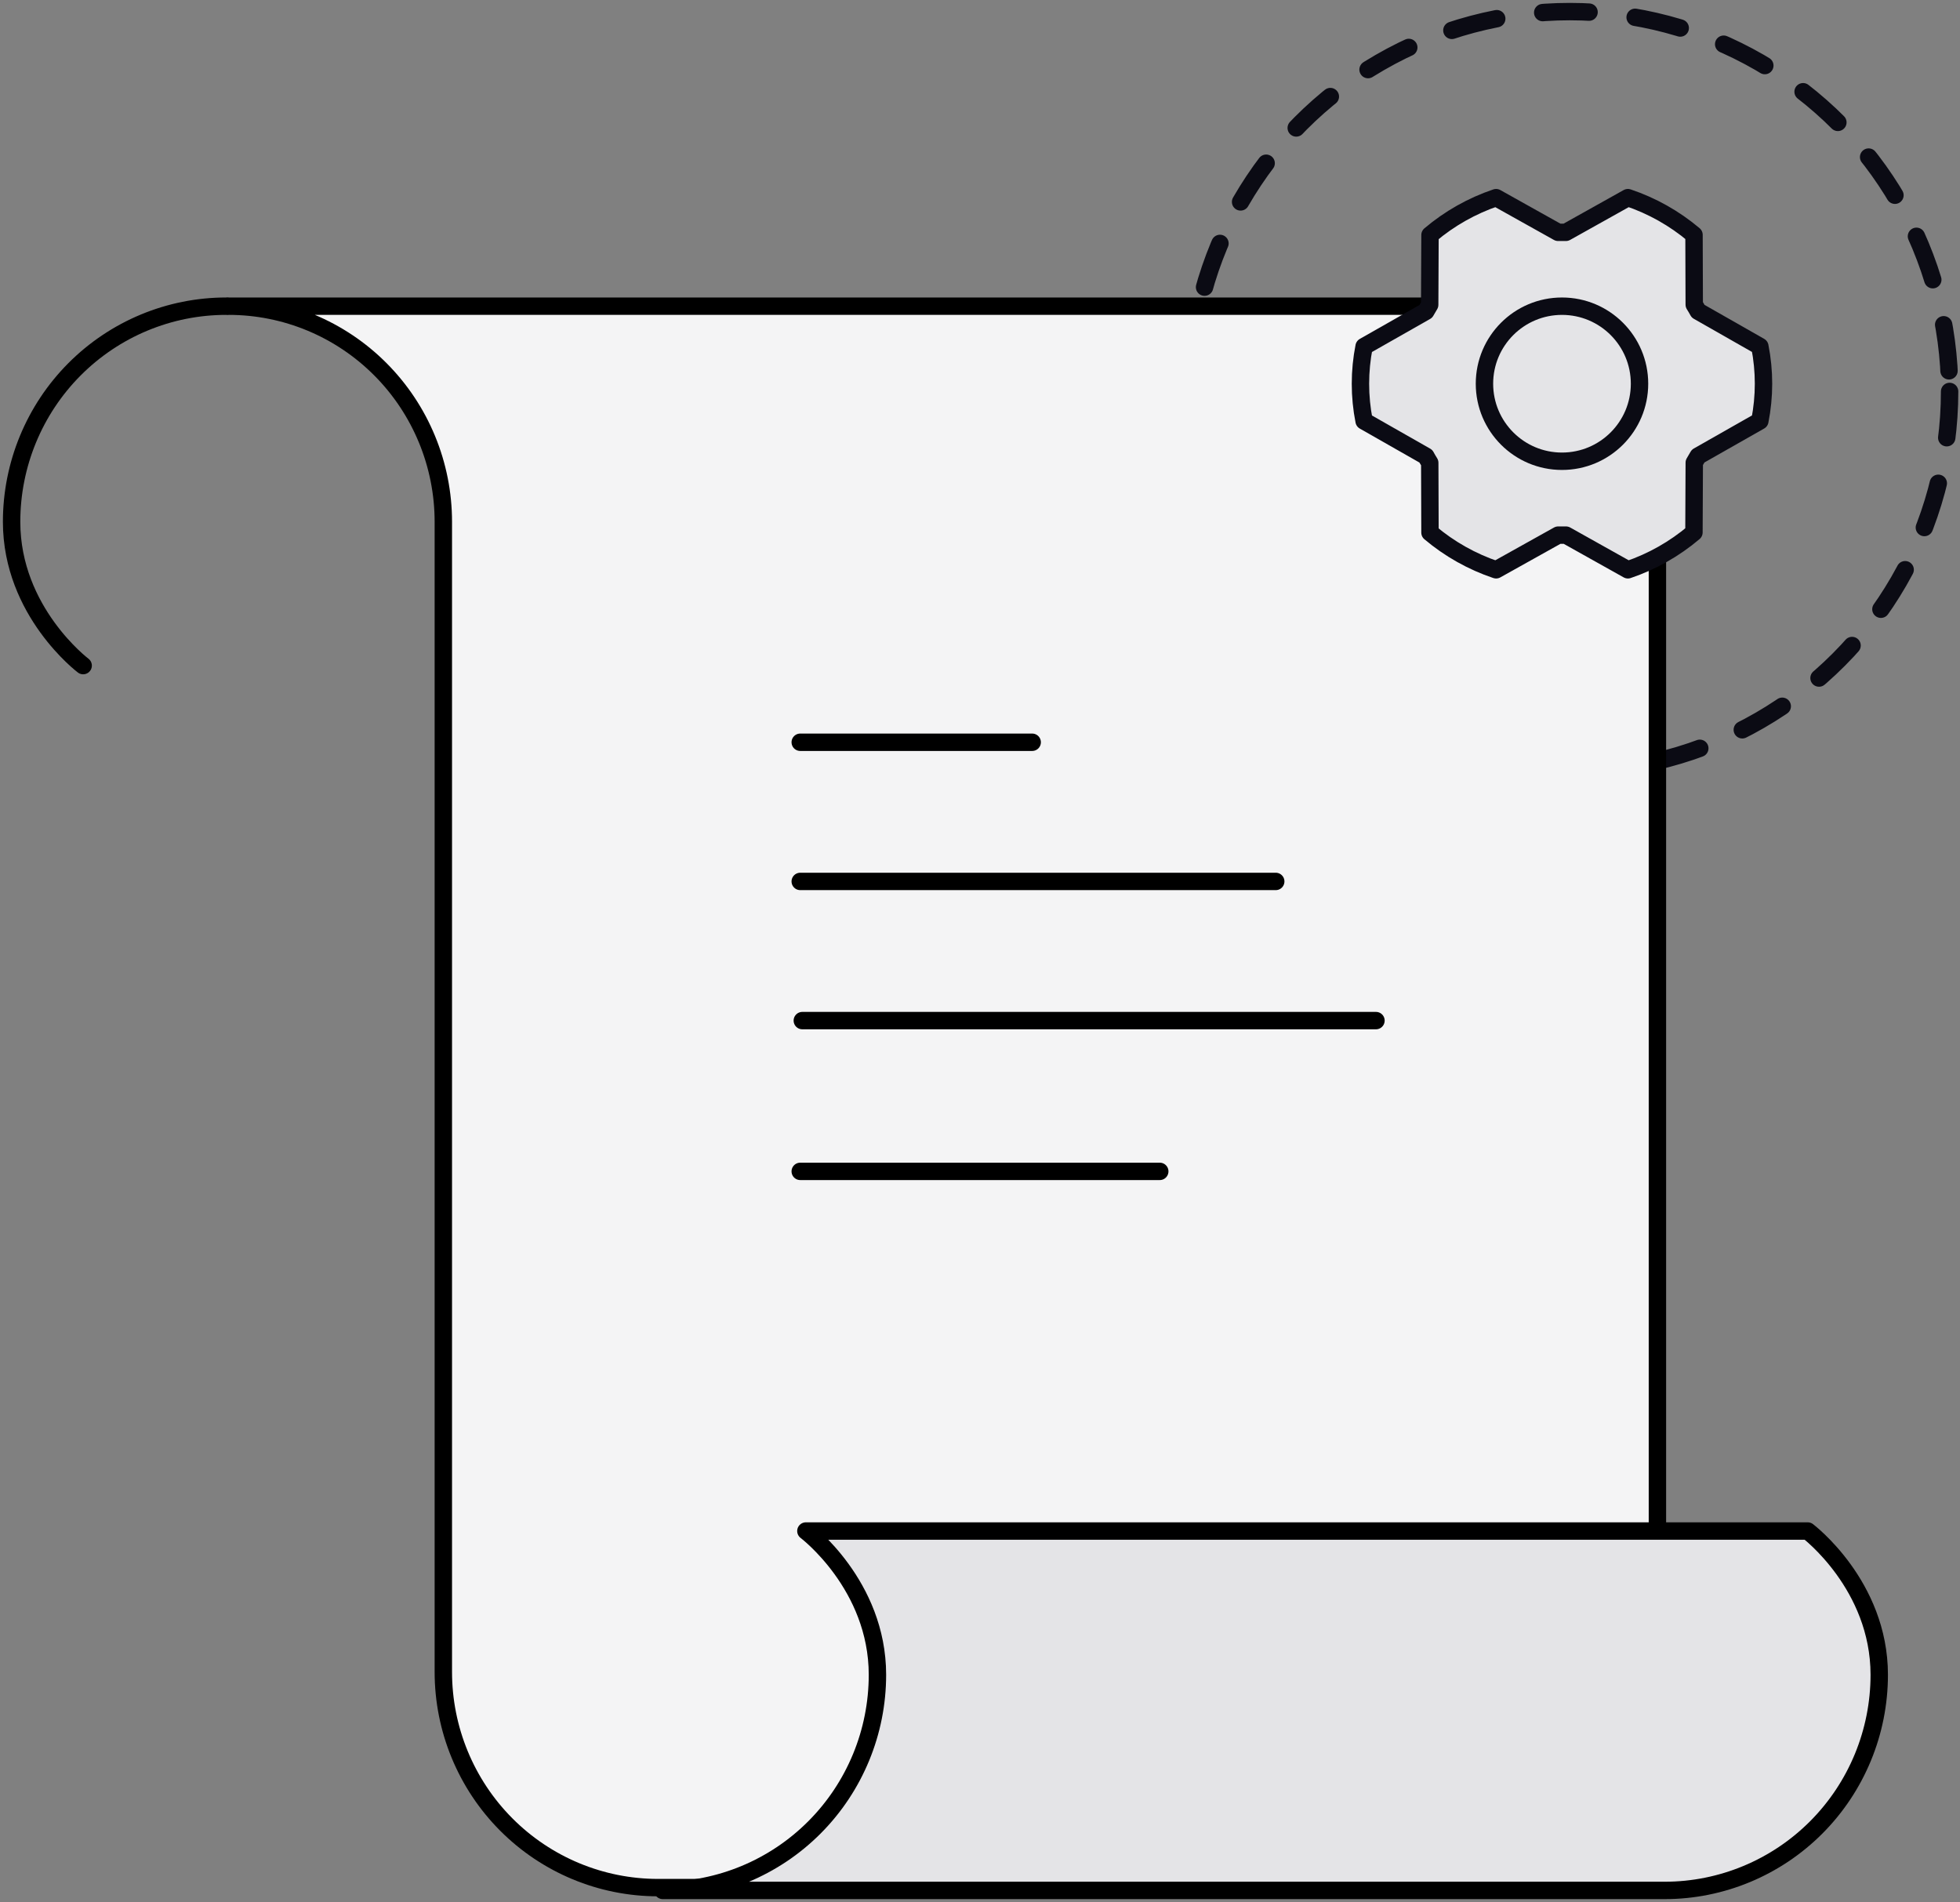
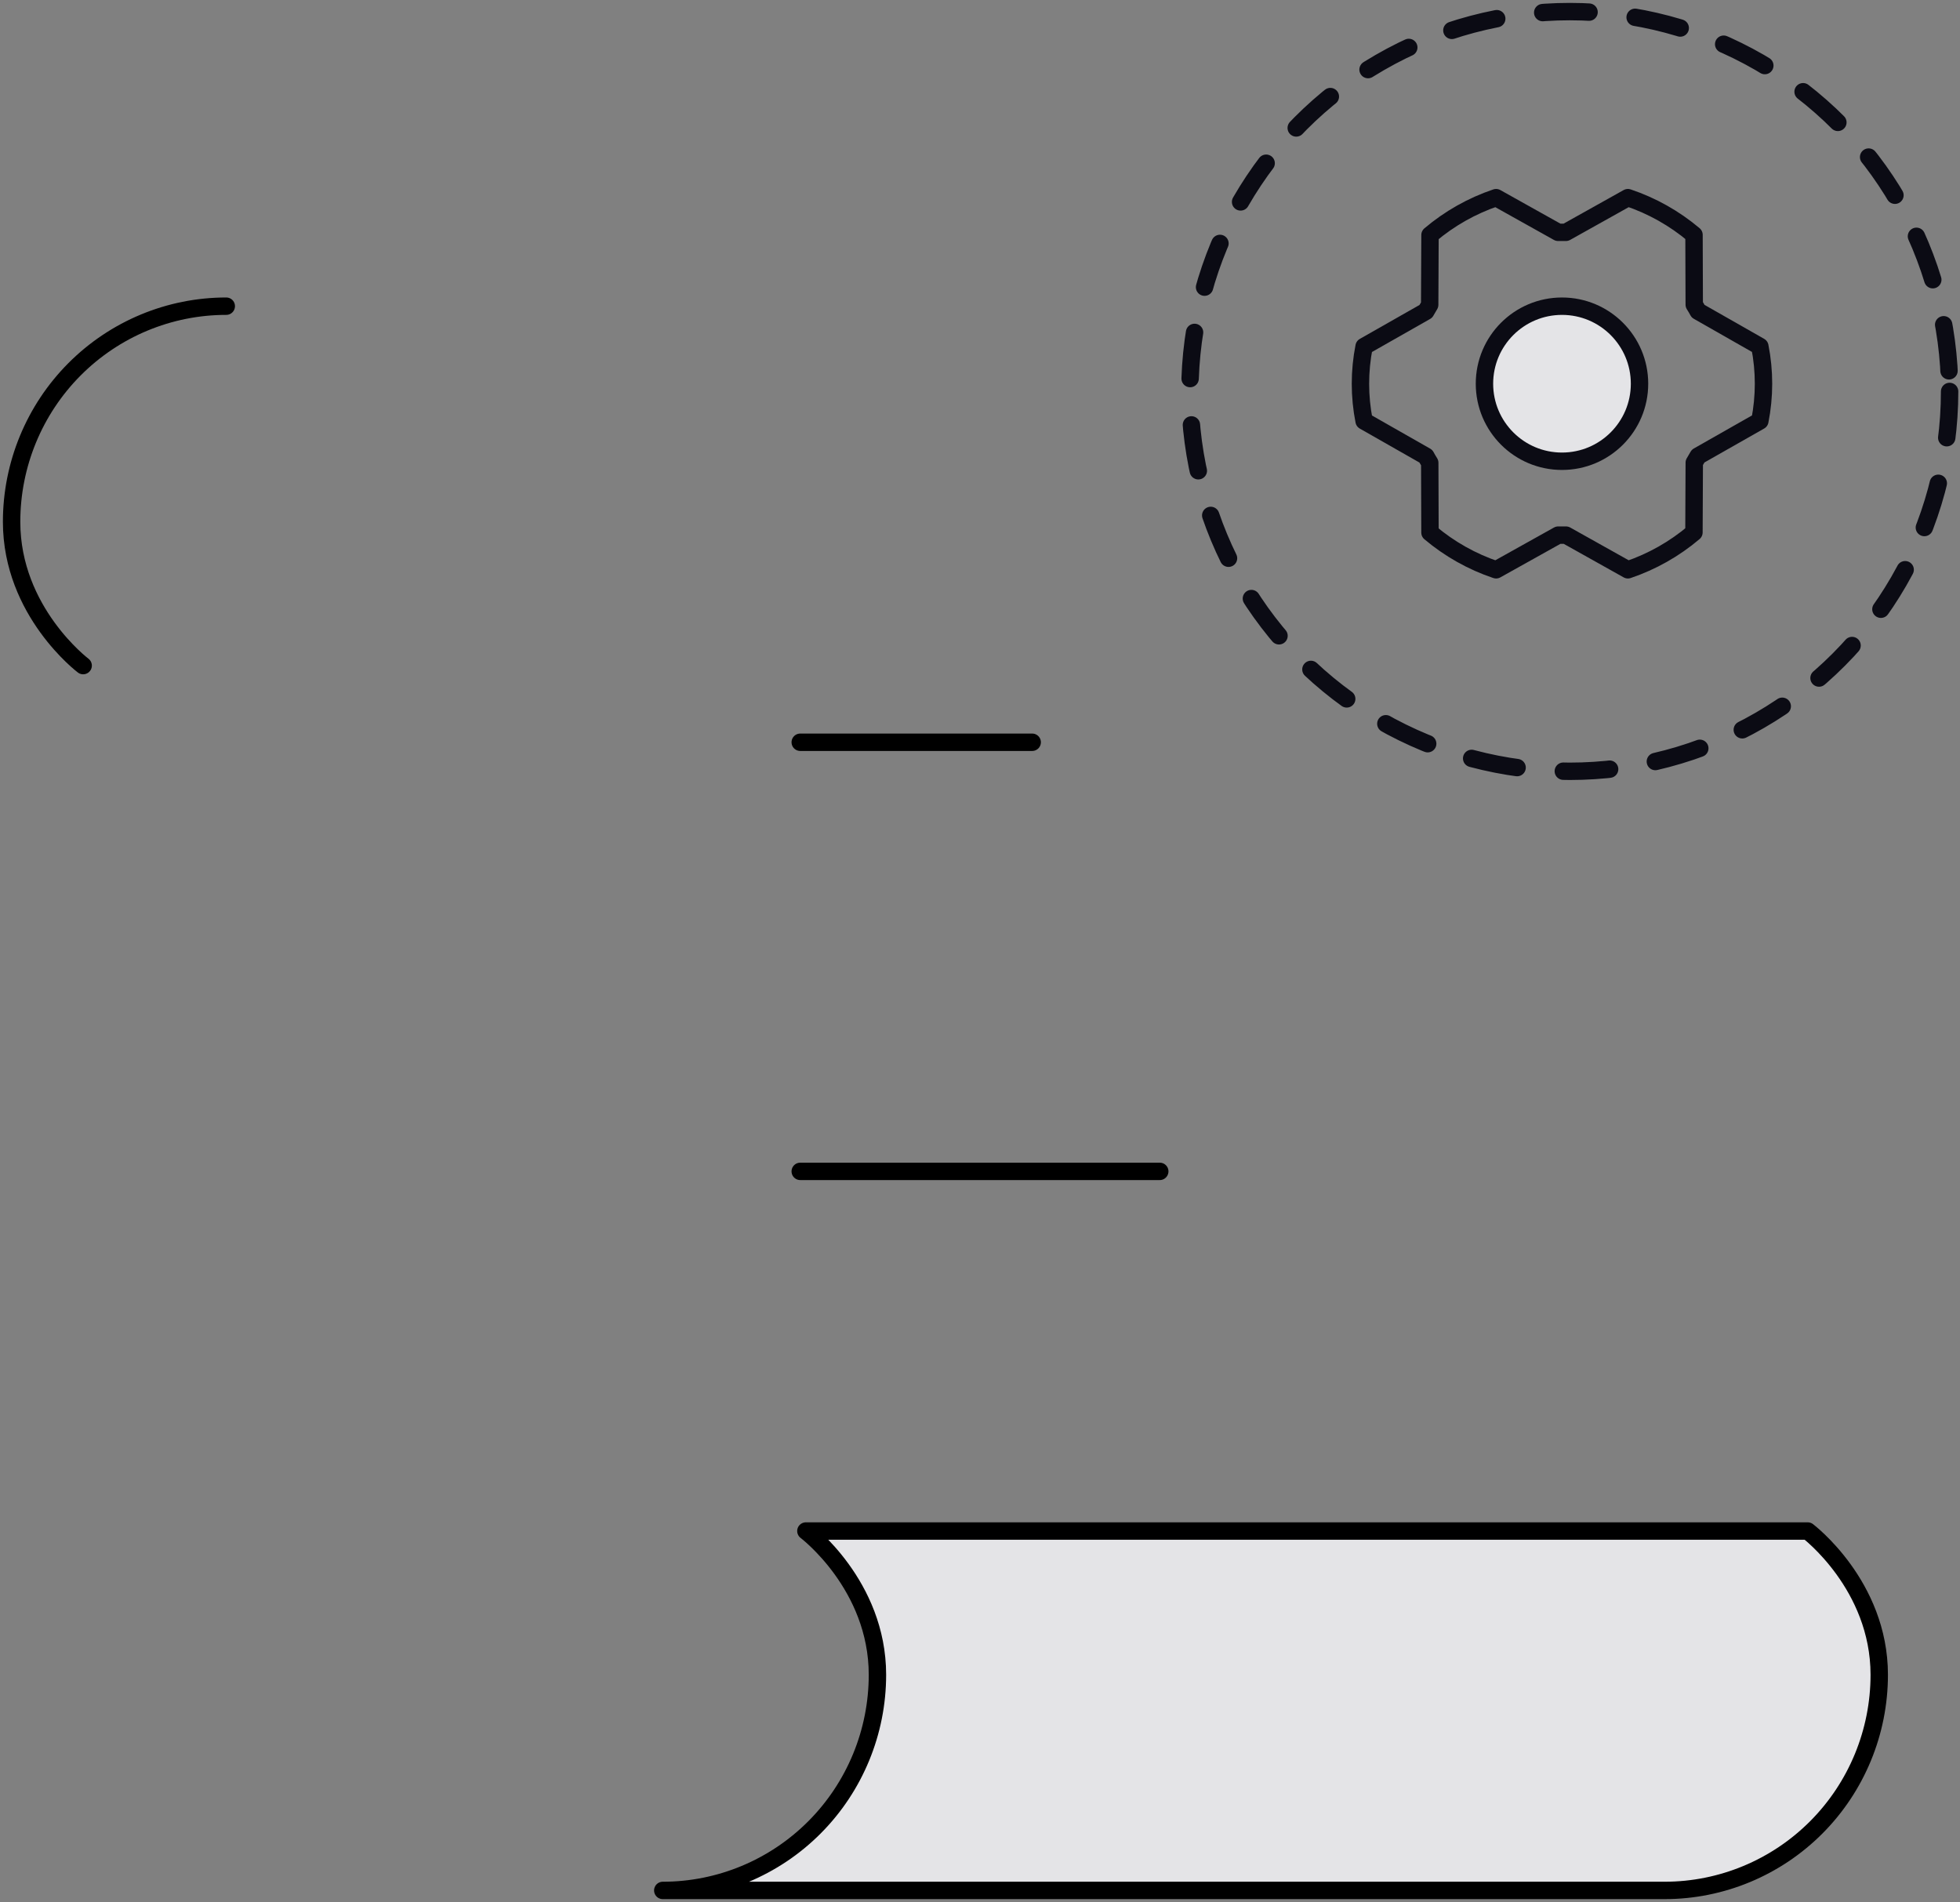
<svg xmlns="http://www.w3.org/2000/svg" width="169" height="164" viewBox="0 0 169 164" fill="none">
  <rect x="0" y="0" width="169" height="164" fill="#808080" stroke="none" />
  <circle cx="135.352" cy="33.752" r="32.752" stroke="#0B0B14" stroke-width="1.5" stroke-linecap="round" stroke-dasharray="4 4" />
-   <path d="M137.507 31.859C140.967 35.354 142.91 40.094 142.91 45.037L142.91 162.757H56.736C51.827 162.757 47.119 160.798 43.647 157.311C40.176 153.824 38.226 149.094 38.226 144.163V44.994C38.226 40.063 36.276 35.333 32.804 31.846C29.333 28.359 24.625 26.4 19.716 26.4H124.462C129.355 26.4 134.047 28.363 137.507 31.859Z" fill="#F4F4F5" stroke="black" stroke-width="1.5" stroke-linecap="round" stroke-linejoin="round" />
-   <path d="M69 76H110" stroke="black" stroke-width="1.5" stroke-linecap="round" stroke-linejoin="round" />
-   <path d="M69.179 88H118.642" stroke="black" stroke-width="1.5" stroke-linecap="round" stroke-linejoin="round" />
  <path d="M69 101H100" stroke="black" stroke-width="1.5" stroke-linecap="round" stroke-linejoin="round" />
  <path d="M69 64H89" stroke="black" stroke-width="1.5" stroke-linecap="round" stroke-linejoin="round" />
  <path d="M7.17 57.39C7.17 57.39 1 52.742 1 44.994C1 40.063 2.95 35.333 6.421 31.846C9.893 28.359 14.601 26.4 19.51 26.4" stroke="black" stroke-width="1.5" stroke-linecap="round" stroke-linejoin="round" />
  <path d="M70.236 157.554C66.764 161.041 62.056 163 57.147 163H143.527C148.436 163 153.144 161.041 156.616 157.554C160.087 154.067 162.037 149.337 162.037 144.406C162.037 136.658 155.867 132.01 155.867 132.01H69.487C69.487 132.01 75.657 136.658 75.657 144.406C75.657 149.337 73.707 154.067 70.236 157.554Z" fill="#E4E4E7" stroke="black" stroke-width="1.5" stroke-linecap="round" stroke-linejoin="round" />
  <path d="M134.682 39.771C138.374 39.771 141.367 36.778 141.367 33.086C141.367 29.394 138.374 26.401 134.682 26.401C130.99 26.401 127.997 29.394 127.997 33.086C127.997 36.778 130.99 39.771 134.682 39.771Z" fill="#E4E4E7" />
-   <path d="M135.025 46.14C134.801 46.14 134.575 46.14 134.357 46.14L129 49.13C126.915 48.429 124.981 47.34 123.299 45.921L123.279 39.905C123.161 39.718 123.049 39.529 122.945 39.335L117.619 36.302C117.199 34.18 117.199 31.996 117.619 29.874L122.94 26.849C123.049 26.657 123.161 26.466 123.274 26.279L123.301 20.262C124.981 18.84 126.915 17.747 129 17.042L134.348 20.032C134.572 20.032 134.798 20.032 135.017 20.032L140.365 17.042C142.45 17.743 144.384 18.832 146.065 20.251L146.085 26.267C146.204 26.454 146.316 26.643 146.42 26.837L151.743 29.869C152.162 31.991 152.162 34.175 151.743 36.297L146.421 39.322C146.313 39.514 146.201 39.704 146.087 39.892L146.06 45.908C144.382 47.331 142.449 48.424 140.365 49.13L135.025 46.14Z" fill="#E4E4E7" />
  <path d="M134.682 39.771C138.374 39.771 141.367 36.778 141.367 33.086C141.367 29.394 138.374 26.401 134.682 26.401C130.99 26.401 127.997 29.394 127.997 33.086C127.997 36.778 130.99 39.771 134.682 39.771Z" stroke="#0B0B14" stroke-width="1.5" stroke-linecap="round" stroke-linejoin="round" />
  <path d="M135.025 46.14C134.801 46.14 134.575 46.14 134.357 46.14L129 49.13C126.915 48.429 124.981 47.34 123.299 45.921L123.279 39.905C123.161 39.718 123.049 39.529 122.945 39.335L117.619 36.302C117.199 34.18 117.199 31.996 117.619 29.874L122.94 26.849C123.049 26.657 123.161 26.466 123.274 26.279L123.301 20.262C124.981 18.84 126.915 17.747 129 17.042L134.348 20.032C134.572 20.032 134.798 20.032 135.017 20.032L140.365 17.042C142.45 17.743 144.384 18.832 146.065 20.251L146.085 26.267C146.204 26.454 146.316 26.643 146.42 26.837L151.743 29.869C152.162 31.991 152.162 34.175 151.743 36.297L146.421 39.322C146.313 39.514 146.201 39.704 146.087 39.892L146.06 45.908C144.382 47.331 142.449 48.424 140.365 49.13L135.025 46.14Z" stroke="#0B0B14" stroke-width="1.5" stroke-linecap="round" stroke-linejoin="round" />
</svg>